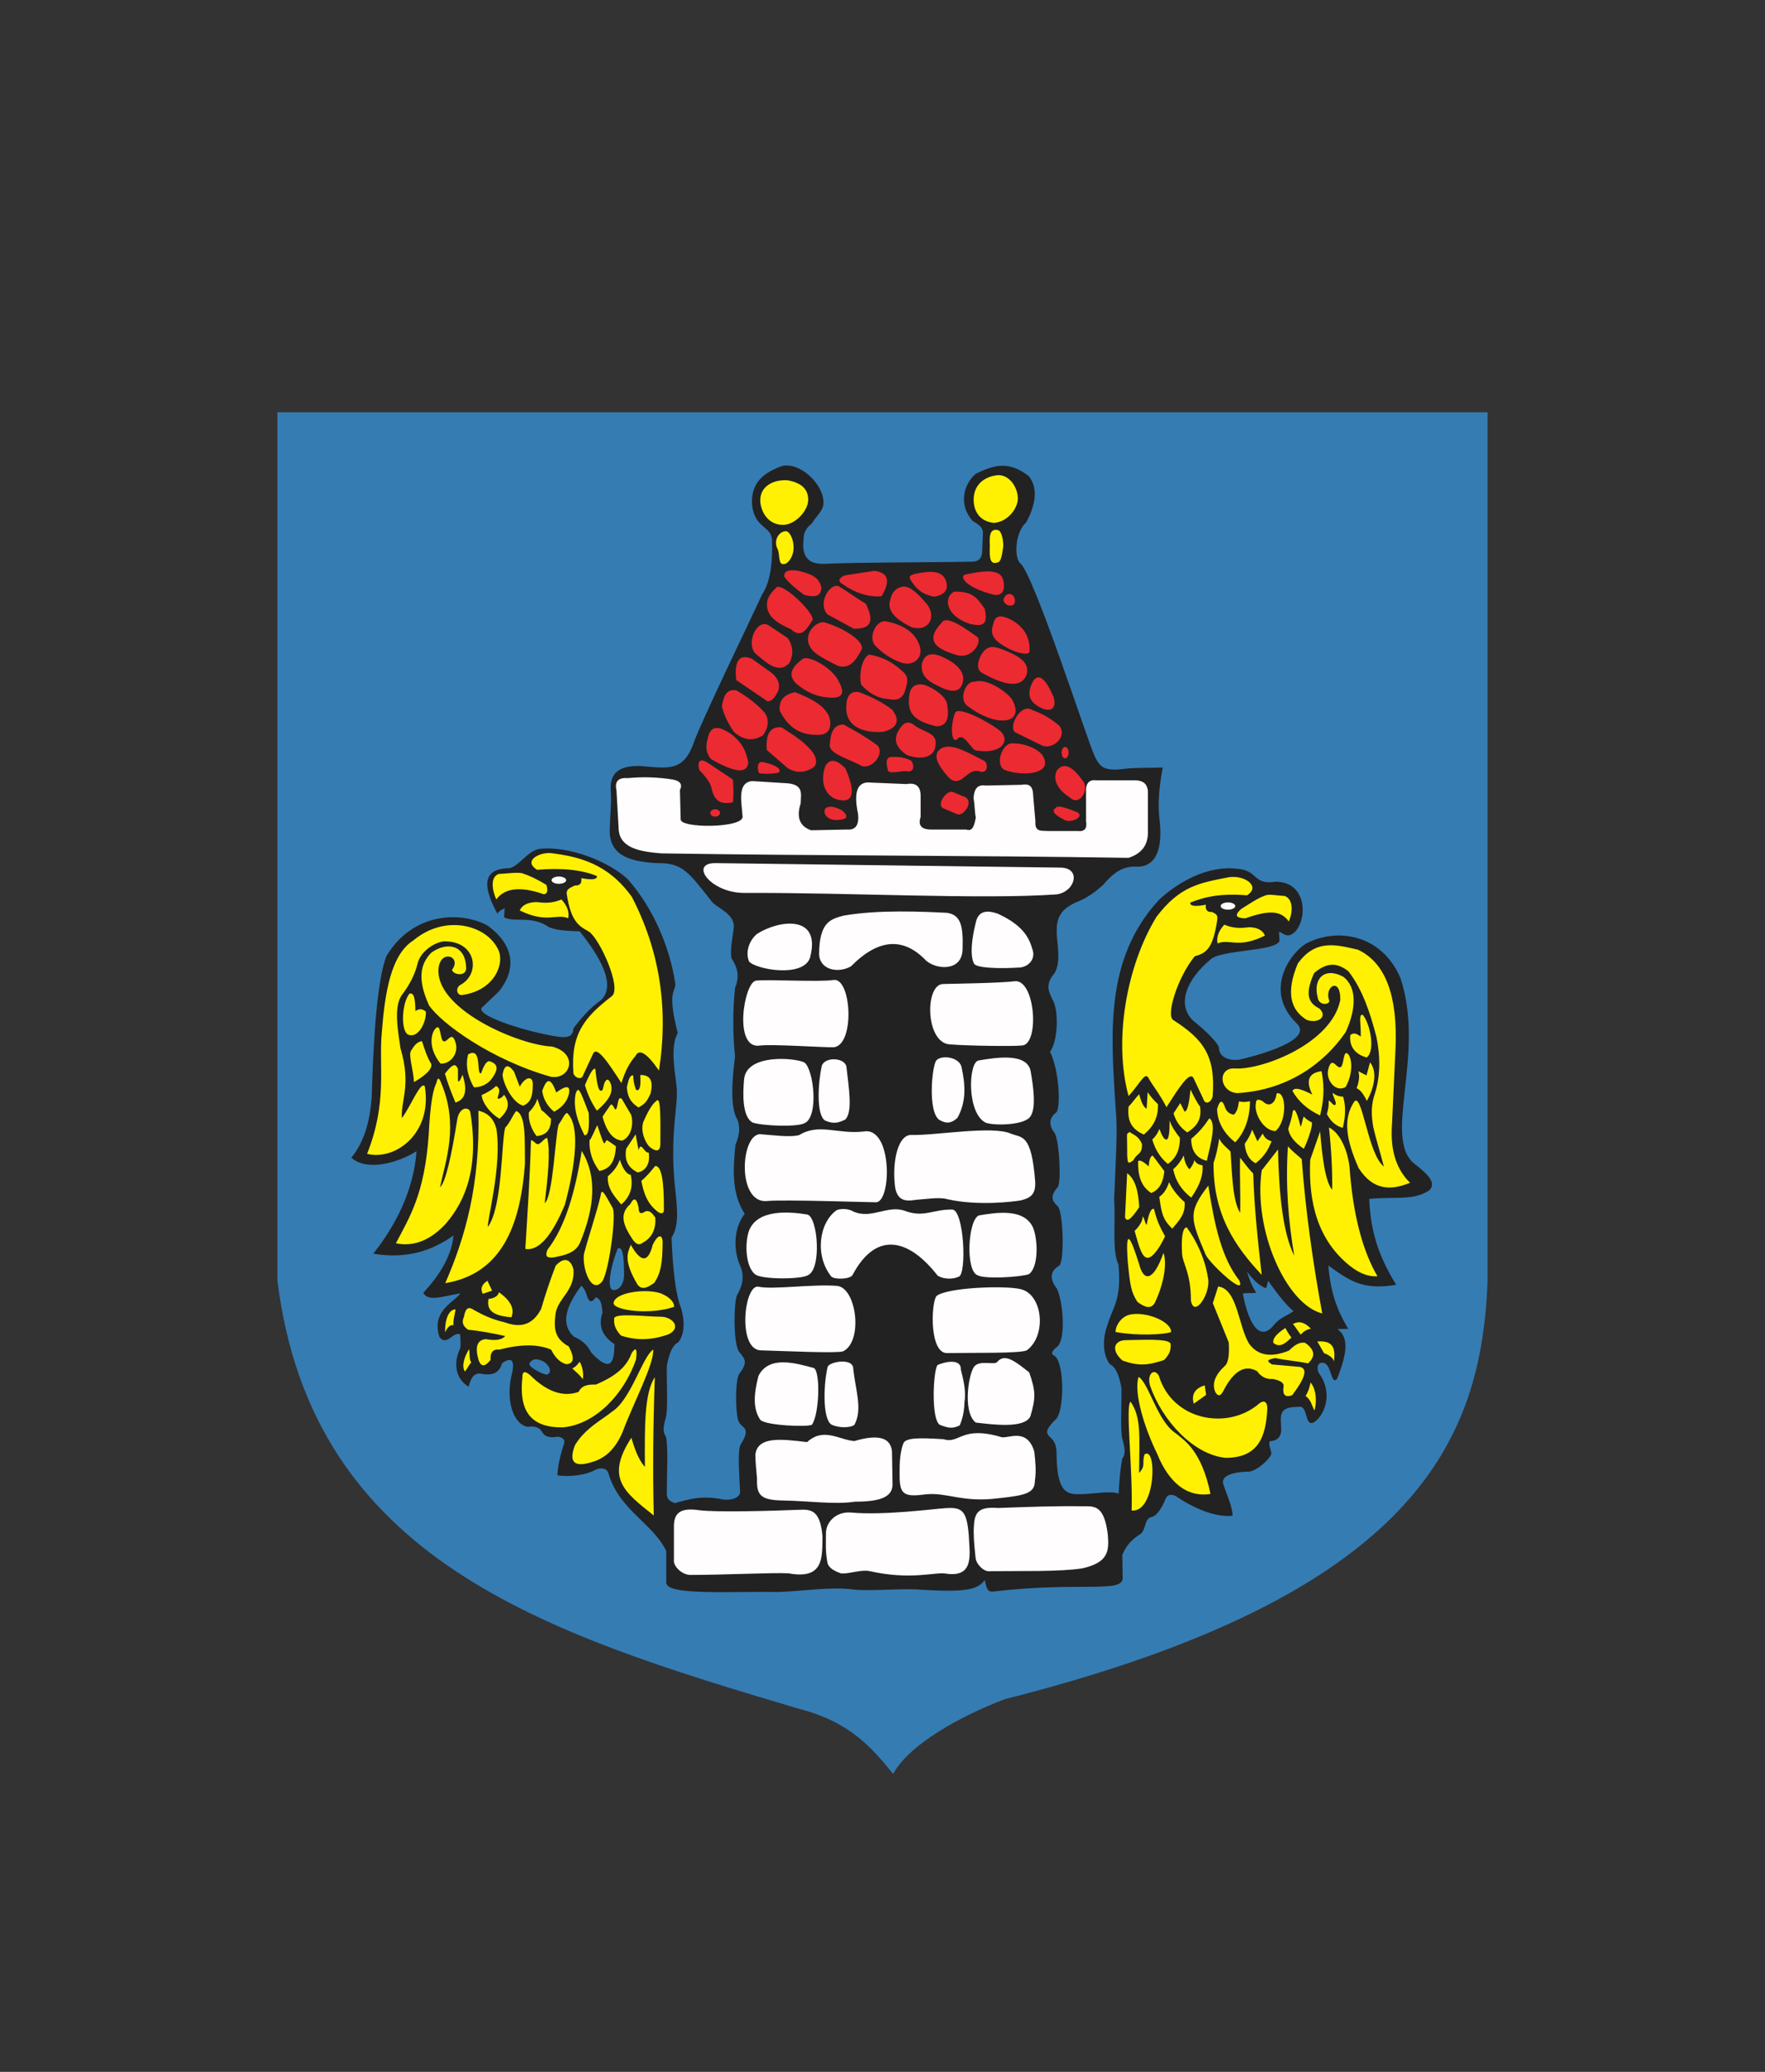
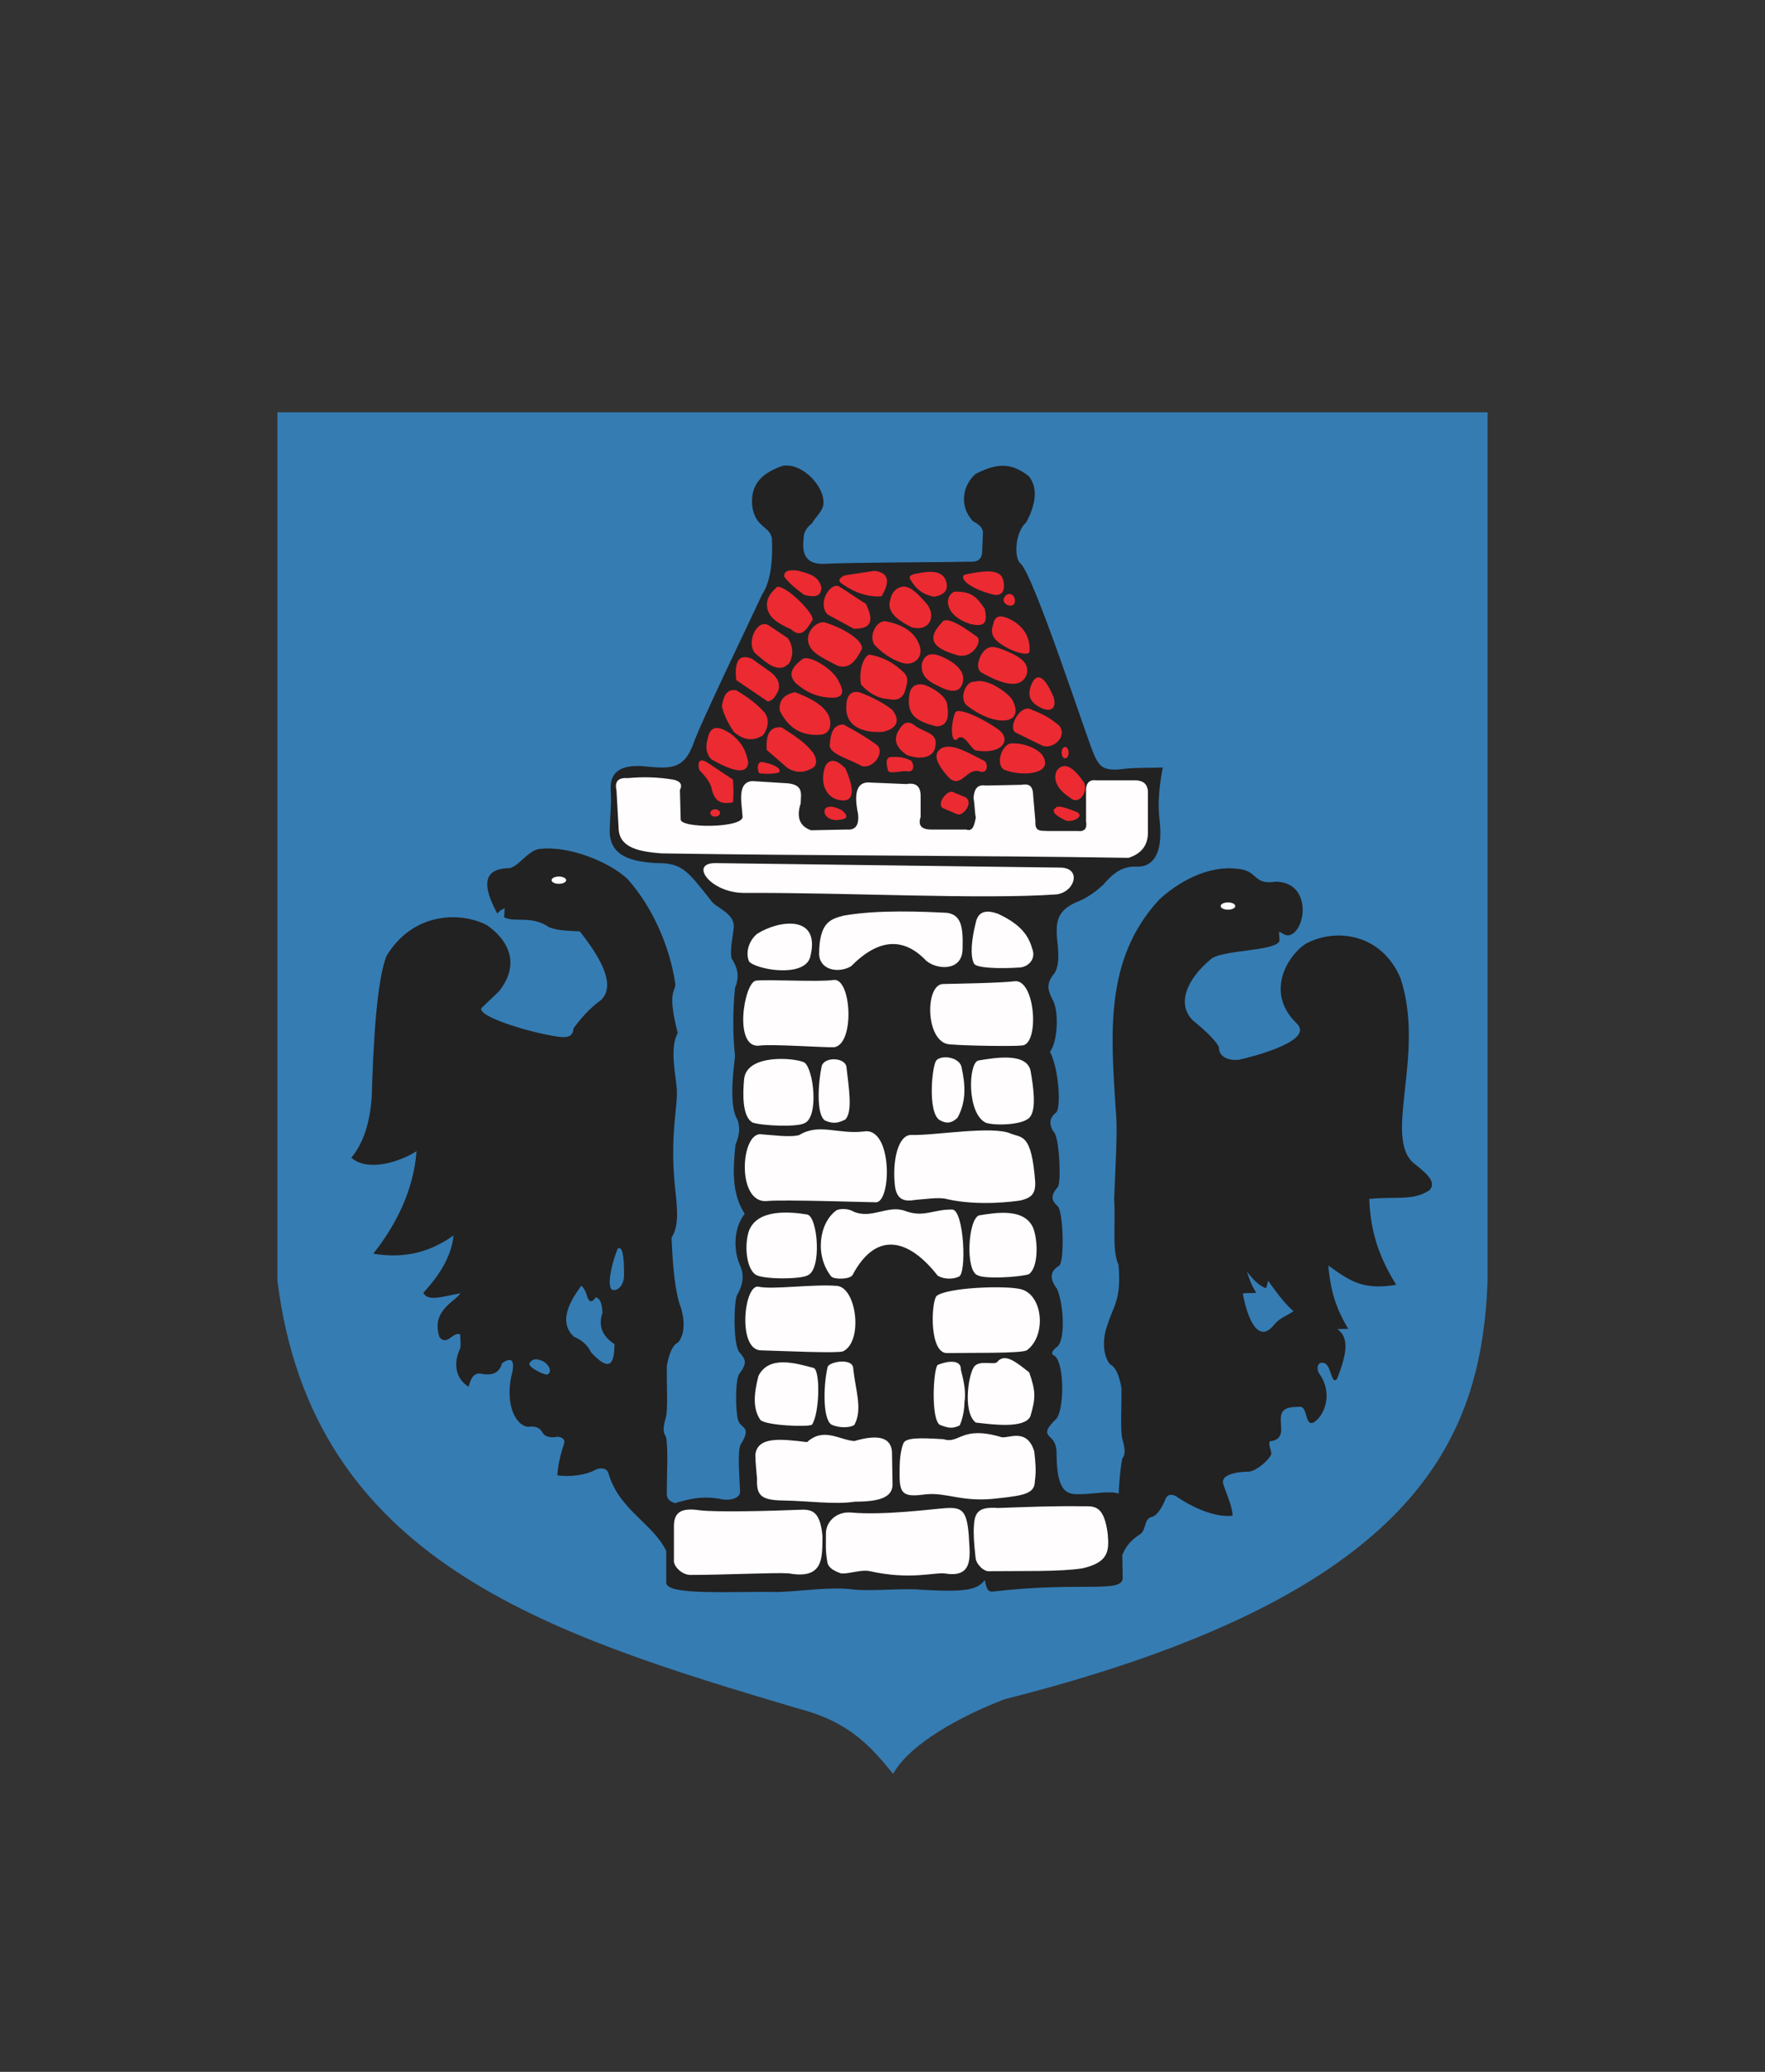
<svg xmlns="http://www.w3.org/2000/svg" version="1.1" id="svg2" x="0px" y="0px" width="390.281px" height="458px" viewBox="0 0 390.281 458" enable-background="new 0 0 390.281 458" xml:space="preserve">
  <rect x="0" y="0" width="390.281" height="458" fill="#333333" stroke="none" />
  <g>
    <path fill="#357CB3" d="M61.341,91.143h267.598v191.96c-1.324,35.189-15.584,69.504-106.74,92.508   c-9.451,3.592-20.994,9.791-24.709,16.514c-4.993-6.08-9.615-11.465-20.879-14.4c-56.222-16.664-107.577-32.885-115.268-94.619   V91.144" />
    <path fill="#222222" d="M147.319,349.957c0-2.527,0-4.84,0-7.115c-3.081-6.24-10.42-9.029-12.787-17.17   c-0.306-1.074-1.651-1.42-2.997-0.691c-1.958,1.076-5.535,1.576-8.301,1.154c0.152-2.229,0.653-4.459,1.499-7.033   c0.306-0.846-0.422-1.461-1.499-1.5c-1.112,0.23-2.689,0.23-3.343-1.037c-0.575-0.998-1.614-1.383-3.112-1.152   c-3.095-0.344-5.247-5.725-3.459-12.221c0.46-2.613-0.306-3.227-2.306-1.844c-0.498,1.844-1.767,2.92-4.727,2.305   c-1.653-0.195-2.229,1.227-2.651,2.883c-2.417-1.344-3.741-4.588-1.87-8.49c0.217-0.914-0.046-2.154,0.024-3.037   c-1.536-0.846-2.959,2.689-4.611,0.574c-1.92-5.918,3.419-7.762,4.611-9.684c-4.146,0.74-7.165,1.879-8.186-0.115   c4.073-4.379,6.302-8.607,6.687-12.682c-4.706,3.361-10.279,5.283-17.755,4.035c4.94-6.188,8.938-14.002,9.568-22.65   c-3.99,2.518-10.902,4.553-14.412,1.434c2.881-3.516,4.074-8.09,4.496-13.145c0.364-12.989,1.172-25.911,3.228-31.362   c5.715-9.636,16.173-10.024,22.191-6.934c4.084,2.763,7.891,8.034,2.826,14.545c-1.114,1.151-2.459,2.306-3.572,3.458   c-2.98,1.634,9.24,5.594,16.486,6.688c2.306,0.305,3.343-0.076,3.459-1.844c1.498-1.999,3.458-4.382,6.11-6.267   c3.478-3.358-0.444-9.816-4.727-15.181c-2.572-0.106-4.841-0.136-6.801-0.92c-3.819-2.674-7.682-0.95-9.914-2.191   c0.037-0.652,0.074-1.304,0.114-1.958c-0.691,0.23-1.229,0.614-1.613,1.151c-3.132-5.764-3.478-9.8,2.306-10.031   c2.112,0.131,4.342-3.95,7.033-4.266c6.495-0.768,15.411,2.844,19.486,6.688c5.572,6.264,9.301,14.95,10.491,22.945   c0.307,2.017-1.96,1.248,0.576,11.067c-1.848,3.262-0.438,9.438-0.23,12.105c0.346,3.572-1.345,9.453-0.575,19.715   c0.271,4.461,1.618,10.229-0.574,13.373c0.19,4.15,0.498,10.377,1.729,14.529c1.04,2.654,1.541,6.42-0.23,8.646   c-1.151,0.496-1.999,2.229-2.537,5.188c-0.074,3.803,0.307,9.684-0.229,11.412c-0.424,1.537-0.81,3.23,0,4.15   c0.612,2.344,0.192,8.607,0.229,13.027c0.158,1.168,0.981,1.457,1.777,1.775c2.828-0.799,6.054-1.805,10.559-0.818   c2.258,0.283,4.028-0.488,3.851-1.926c-0.181-3.652-0.56-8.959,0.132-10.197c2.454-3.896,0.293-3.535-0.389-5.018   c-0.773-1.227-0.865-8.887,0.015-10.504c1.94-2.58,1.521-3.246,0-5.033c-1.364-2.094-1.071-11.59-0.39-12.516   c1.151-2.016,1.72-4.133,0.631-6.541c-1.473-3.35-1.483-8.158,1.037-11.41c-2.986-4.574-2.562-10.123-2.039-15.283   c0.831-2.018,1.111-3.645,0.451-5.469c-1.65-2.701-1.246-8.498-0.549-14.068c-0.52-4.916-0.52-9.96,0-15.137   c1.191-2.853,0.329-4.794-0.824-6.604c-0.27-2.407,0.365-4.731,0.548-6.879c0.1-3.168-4.134-4.224-5.108-5.899   c-5.103-6.443-6.312-8.254-11.983-8.183c-6.402-0.362-10.714-1.937-10.327-7.892c0.065-2.76,0.422-5.52,0.193-8.281   c-0.227-4.644,3.117-5.715,8.087-5.163c5.594,0.568,8.143,0.276,10.13-4.869c1.363-4.221,13.184-28.61,15.296-33.223   c1.567-2.385,2.396-6.25,2.143-12.275c-0.389-2.857-3.766-2.371-4.383-7.404c-0.39-5.162,2.824-7.307,6.625-8.67   c3.994-0.94,9.06,3.961,9.157,7.89c0.129,1.981-1.689,3.182-2.533,4.773c-1.264,0.975-1.882,2.078-1.849,3.313   c-0.552,4.287,1.2,5.715,4.48,5.65c6.754-0.355,25.589-0.325,32.248-0.486c1.688,0.129,2.596-0.519,2.727-1.947   c0.064-1.526,0.129-3.053,0.195-4.58c-0.096-1.137-1.104-1.817-2.24-2.435c-3.203-3.481-2.129-8.046,0.584-10.423   c5.271-2.743,8.234-2.224,11.787,0.485c2.434,3.021,1.07,7.208-0.582,10.23c-2.502,2.208-2.664,7.73-1.365,8.964   c2.953,2.078,15.359,40.596,16.465,42.576c1.137,2.467,2.045,3.539,6.627,2.921c2.531-0.291,5.648-0.193,8.475-0.291   c-0.836,4.417-1.145,8.218-0.682,11.789c0.83,7.734-1.768,10.137-4.871,10.132c-3.379-0.234-5.457,1.489-7.6,3.994   c-1.785,1.639-3.734,3.035-6.039,3.896c-3.703,1.704-4.547,3.717-4.188,7.891c0.289,2.598,0.678,5.878-0.584,7.792   c-2.014,2.371-1.301,3.963-0.486,5.651c1.59,2.532,1.232,9.548-0.486,11.691c2.051,3.991,2.438,12.565,1.363,13.442   c-1.525,1.137-1.754,2.762-0.289,4.58c1.102,2.24,1.428,11.398,0.582,11.982c-1.947,2.176-0.875,3.279,0.096,4.189   c1.234,1.459,1.494,12.664,0.195,13.15c-2.062,1.275-1.965,3.014-0.389,5.066c1.428,3.246,1.881,10.781,0.191,12.664   c-1.824,1.398-1.367,1.885-0.582,2.24c2.195,2.283,1.938,12.947-0.098,14.129c-2.014,2.109-2.174,2.855-0.779,3.992   c1.17,1.201,1.17,2.598,1.17,3.896c0.119,8.814,2.855,8.479,5.357,8.475c2.709-0.055,6.756-0.814,8.363-0.119   c0.166-3.213,0.457-6.34,0.852-7.846c0.809-0.92,0.424-2.611,0-4.15c-0.537-1.729-0.152-7.609-0.23-11.414   c-0.537-2.959-1.383-4.688-2.535-5.188c-1.773-2.225-1.584-6.07-0.543-8.725c1.229-4.15,3.102-5.365,2.432-13.275   c-1.475-3.145-0.623-8.834-0.967-14.549c0.354-8.67,0.809-15.602,0.344-19.717c-1.025-16.617-2.58-33.153,9.523-46.356   c4.074-3.842,10.721-7.69,17.215-6.921c4.959,0.313,3.43,3.692,8.676,2.856c7.973,0.122,6.758,10.785,3.012,11.832   c-0.854,0.243-1.627-0.53-2.318-0.761c0.039,0.653,0.076,1.306,0.115,1.959c-0.549,2.466-13.379,1.93-15.387,4.286   c-5.092,4.284-7.457,9.786-3.711,13.414c2.574,2.039,5.945,5.249,5.719,6.229c0.115,1.767,2.17,2.699,4.477,2.393   c3.748-0.85,16.695-4.283,12.678-8.033c-7.254-7.058-1.637-15.312,2.066-17.616c6.686-3.574,16.74-2.213,20.918,7.658   c5.643,17.144-4.273,35.747,3.328,41.196c3.416,2.66,4.385,4.223,3.062,5.658c-3.588,2.414-7.688,1.318-13.316,1.924   c0.318,7.787,2.438,13.258,5.969,18.977c-7.477,1.248-10.309-0.906-15.018-4.27c0.383,4.074,1.047,8.457,4.416,14.014l-2.391,0.035   c2.443,1.842,2.305,4.941-0.086,11.014c-1.338,1.488-1.195-2.906-2.811-3.471c-1.57-0.525-1.758,1.26-1.225,2.178   c3.357,4.529,1.172,9.65-1.244,10.994c-1.986,0.693-1.074-4.018-3.277-3.508c-4.607,0.01-3.889,1.928-3.785,5.166   c-0.088,1.918-1.41,2.352-2.566,2.439c-0.359,1.322,0.699,2.172,0.244,3.135c-0.715,1.256-3.006,3.285-4.756,3.578   c-2.537,0.002-6.531,0.576-5.703,2.85c0.844,2.574,1.891,4.648,2.045,6.877c-2.766,0.422-7.514-0.859-12.529-4.285   c-1.346-0.729-2.141-0.146-2.449,0.926c-0.783,1.775-1.852,3.531-3.057,3.684c-1.707,0.562-0.957,3.061-2.715,3.965   c-1.371,0.947-2.678,2.016-3.66,4.406c0.027,1.613,0.055,3.256,0.078,4.965c0.262,3.637-9.404,0.844-28.643,3.117   c-1.461,0.16-1.461-1.137-1.85-2.533c-1.641,2.176-4.172,2.695-14.029,2.143c-3.408-0.422-11.884,0.422-15.295-0.098   c-5.001-0.582-10.781,0.391-16.173,0.584c-10.99-0.148-24.66,0.797-24.934-1.982V349.957z M272.6,309.748   c0.613-2.945,2.344-4.67,4.623-3.705c0.953,1.088,0.734,2.078-0.658,2.971c-1.615,0.658-3.229,1.148-3.963,0.732L272.6,309.748z    M286.021,289.852c-2.068-1.711-4.445-5.084-5.604-6.734l-0.439,1.652c-1.621-0.453-3.408-2.502-4.248-3.697   c0.385,1.346,1.076,3.318,2.074,4.664c-0.922,0.23-2.078-0.008-3.002,0.221c1.434,7.381,3.977,10.531,6.854,6.982   c1.305-1.615,2.445-1.787,4.367-3.092L286.021,289.852z M266.867,289.061c2.74,4.887,4.17,9.098,1.715,11.617   c-1.66,0.682-3.064,1.473-3.896,3.195c-4.455,5.971-5.074,2.449-5.146-1.871c2.744-1.609,3.441-2.959,2.336-6.232   c0.633-1.293,0.729-3.199,1.951-3.588c1.225,2.965,1.717,0.504,2.105-1.404c0.363-0.988,0.572-1.352,0.934-1.713L266.867,289.061z    M136.587,276.014c-1.171,2.91-2.209,7.066-1.558,8.732c0.475,1.074,3.06,0.254,2.963-3.119c0-3.82-0.312-6.291-1.403-5.611   L136.587,276.014z M108.934,283.816c2.068-1.709,4.679-4.457,5.839-6.107l0.674,1.34c1.622-0.451,3.407-1.641,4.249-2.836   c-0.384,1.346-1.231,2.223-2.23,3.566c0.922,0.23,1.846,0.461,2.766,0.691c-1.498,6.859-3.496,9.975-6.226,7.609   c-1.305-1.615-3.149-2.959-5.072-4.266L108.934,283.816z M117.147,301.236c-0.733,0.85,2.896,2.615,3.759,2.629   c1.072-0.234,0.929-1.76-0.615-2.828c-1.712-0.904-2.557-0.58-3.142,0.195L117.147,301.236z M128.556,284.199   c-3.365,4.496-4.718,8.475-1.637,11.307c1.662,0.682,2.987,1.785,3.819,3.508c4.454,4.723,5.073,1.959,5.146-1.871   c-2.429-1.611-3.755-3.742-2.649-7.018c-0.161-1.447-0.259-2.963-1.481-3.352c-1.224,1.695-1.715,0.652-2.105-0.779   c-0.362-0.988-0.728-1.43-1.09-1.793L128.556,284.199z M260.402,278.68c1.25,2.988,2.053,11.062,1.4,12.727   c-0.475,1.072-2.668-0.525-3.352-3.744c-0.312-3.822,0.857-9.656,1.949-8.98" />
    <path fill="#EC2A32" d="M208.479,178.638c-1.49-0.876,1.037-4.279,2.334-3.5c0.877,0.356,1.75,0.713,2.625,1.07   c1.945,1.069-0.387,4.279-1.748,3.792C210.619,179.546,209.549,179.092,208.479,178.638z M209.938,172.024   c-2.789-3.029-3.957-5.495-1.557-6.71c2.273-0.994,5.793,1.123,9.145,2.82c1.004,0.42,1.037,2.982-0.775,2.431   c-2.951-1.068-4.053,3.793-6.809,1.459H209.938z M211.592,163.463c1.49-1.879,3.08,2.171,4.184,2.431   c5.381,0.907,7.715-1.847,5.543-4.182c-2.447-2.026-9.303-5.66-10.115-4.182c-1.104,2.856-0.881,6.783,0.387,5.932L211.592,163.463   z M162.078,177.356c0.153-1.516,0.119-3.223,0-5.015c-1.941-1.295-3.887-2.591-5.832-3.888c-1.432-0.816-2.113-0.169-1.636,1.737   c1.228,1.296,2.251,2.491,2.659,3.786c0.474,2.254,1.323,4.135,4.809,3.374V177.356z M157.269,167.839   c-1.192-1.312-1.261-2.812-0.818-4.399c0.645-3.525,2.727-2.734,5.016-1.329c2.869,2.148,3.583,4.296,3.989,6.446   c-0.271,2.831-3.546,1.909-8.187-0.716V167.839z M159.624,156.174c0.335-2.118,0.915-3.928,3.172-3.581   c2.659,1.535,4.772,3.207,6.343,5.013c0.955,1.5,0.817,3.138-0.408,4.912c-2.147,1.398-4.298,1.159-6.446-0.716   C160.988,159.926,160.101,158.05,159.624,156.174L159.624,156.174z M162.795,150.341c2.319,1.568,4.638,3.138,6.957,4.707   c1.126-0.099,1.773-1.157,2.354-2.354c0.442-1.465-0.066-2.795-1.533-3.991c-1.432-1.021-2.864-2.045-4.296-3.068   c-2.798-1.158-3.957,0.408-3.479,4.707H162.795z M166.993,144.406c-1.995-2.149,0.221-7.54,2.864-6.242   c1.432,0.956,2.864,1.909,4.296,2.864c1.056,1.432,1.5,3.375,0.408,5.526c-2.421,2.658-5.251-0.204-7.57-2.148H166.993z    M170.265,135.911c-0.954-1.533-1.19-3.681,1.228-5.831c0.887-2.019,8.613,5.314,8.186,6.958c-1.253,1.987-2.439,4.233-4.81,2.045   C172.739,138.145,171.033,137.124,170.265,135.911z M173.439,127.52c1.122,1.5,2.728,2.761,4.399,3.988   c1.981,0.48,3.721,0.619,3.786-1.636c-0.523-2.566-2.822-3.063-5.014-3.683C174.327,125.816,173.268,126.258,173.439,127.52z    M158.14,178.891c0.591,0,1.072,0.366,1.072,0.819c0,0.449-0.481,0.816-1.072,0.816s-1.073-0.367-1.073-0.816   C157.067,179.259,157.549,178.891,158.14,178.891z M167.809,170.91c-0.512-1.505-0.241-2.87,1.228-2.354   c2.25,0.478,3.717,1.295,3.272,2.148c-0.546,0.375-3.444,0.443-4.502,0.204L167.809,170.91z M169.549,165.792   c-0.272-3.58,0.816-5.251,3.274-5.012c2.327,1.56,4.802,2.974,6.549,5.114c0.886,0.954,1.577,2.571,0.613,3.684   c-1.506,0.966-3.451,1.664-5.831,0.203c-1.534-1.329-3.068-2.66-4.604-3.99L169.549,165.792z M172.416,157.095   c-0.237-2.182,0.885-3.546,3.375-4.094c3.174,1.26,6.109,2.658,7.367,5.014c0.773,1.677,0.716,4.127-1.635,4.399   c-4.725,0.374-7.385-1.875-9.107-5.321V157.095z M175.997,151.057c-1.807-1.875-1.002-3.555,1.555-5.433   c1.604-0.809,6.832,2.346,7.963,5.127c0.981,1.773,1.2,3.248-1.022,3.477c-3.804,0.078-6.327-1.337-8.492-3.172H175.997z    M178.964,142.665c-1.148-2.4,1.106-5.211,3.275-5.121c4.945,1.501,8.973,4.422,8.289,6.042c-1.26,2.425-2.692,4.44-5.321,3.58   c-2.517-1.354-5.47-2.564-6.241-4.502H178.964z M182.956,135.809c-2.251-2.523,0.578-6.924,2.455-6.242   c2.148,1.261,3.888,2.625,6.036,3.888c1.554,3.174,1.796,5.63-2.659,5.526C186.845,137.925,184.9,136.866,182.956,135.809   L182.956,135.809z M186.743,127.212c-1.364,0.647-1.501,1.294-0.408,1.942c2.863,1.978,5.729,2.865,8.594,2.659   c1.757-2.949,1.892-5.134-1.535-5.627c-2.216,0.34-4.433,0.682-6.65,1.021V127.212z M186.743,176.947   c-3.752,0.102-5.67-3.359-4.296-7.468c1.11-2.261,3-1.165,4.5,0.407c1.604,3.667,2.208,6.786-0.202,7.061H186.743z    M183.468,164.872c0.166-2.766,0.71-4.681,3.069-4.707c2.871,1.535,5.415,3.069,7.47,4.604c1.635,1.704-0.922,5.183-3.375,4.604   c-2.625-1.5-7.025-2.625-7.162-4.5H183.468z M187.151,156.992c-0.169-2.966,0.751-4.296,2.761-3.991   c2.689,0.906,5.731,2.591,7.368,3.889c2.012,2.575,0.842,4.226-2.056,4.891C190.509,162.104,187.33,160.353,187.151,156.992z    M192.267,144.711c-1.518,0.409-2.438,4.16-1.84,6.652c1.652,1.771,3.563,3.034,6.036,3.172c2.08,0.477,3.342-0.272,3.785-2.251   c0.75-2.388,0.307-3.07-1.021-4.197c-2.25-2.01-4.536-2.932-6.958-3.374L192.267,144.711z M195.85,137.344   c-2.067-0.266-3.857,3.32-2.457,5.217c1.535,1.652,3.478,3.052,5.832,3.888c2.879,1.003,4.863-1.128,4.197-3.478   C202.533,140.004,200.01,138.127,195.85,137.344z M199.635,129.668c-2.186,0.438-2.697,2.078-2.967,3.888   c-0.02,2.102,2.047,3.683,4.912,5.115c3.889,1.056,5.457-2.319,3.479-5.014c-2.342-2.768-3.893-4.084-5.424-3.991V129.668z    M201.375,128.236c-0.76-1.085,0.549-1.284,1.738-1.535c3.82-0.716,5.574-0.067,6.139,1.943c0.477,1.772-0.41,2.864-2.658,3.272   c-2.939-0.542-4.199-2.044-5.219-3.683V128.236z M213.432,127.003c4.568-0.972,7.557-1.103,8.307,0.924   c0.691,2.309,0.039,4.052-2.25,3.479c-5.717-1.5-7.52-3.877-6.057-4.405V127.003z M210.996,130.794   c4.299-0.132,5.234,1.691,6.752,3.785c0.715,3.309-0.135,4.025-3.172,3.375c-5.697-1.84-5.9-6.002-3.58-7.162V130.794z    M208.232,137.652c1.09-2.046,6.59,2.291,7.893,3.171c1.057,0.989-1.055,4.843-4.357,4.032   C206.209,143.32,204.822,141.233,208.232,137.652L208.232,137.652z M203.832,146.764c0.746-2.625,2.625-2.527,5.01-1.333   c2.496,1.172,4.541,3.008,4.094,5.218c-0.561,2.728-2.812,2.456-5.83,0.819c-1.914-0.917-3.551-2.139-3.273-4.701V146.764z    M201.07,153.615c0.271-1.84,1.363-2.591,3.273-2.251c2.439,0.868,4.521,2.496,5.016,3.989c0.783,3.889-0.307,5.152-2.252,5.218   c-5.682-1.314-6.479-3.433-6.037-6.958V153.615z M201.988,160.165c-1.021-0.682-1.908-0.546-2.658,0.409   c-2.201,2.728-1.211,4.707,1.227,6.343c3.352,1.206,5.594,0.312,6.139-1.324C207.791,161.738,204.482,162.21,201.988,160.165z    M196.361,170.398c-0.447-1.742-0.619-3.244,1.123-3.068c1.844-0.07,2.967,0.339,3.99,0.817c0.75,1.023,0.717,2.591-0.92,2.354   c-1.363-0.193-3.512,0.673-4.197-0.101L196.361,170.398z M182.444,178.788c-0.607,1.522,1.159,2.728,2.967,2.456   c1.573-0.099,2.606-0.599,0.716-2.148c-1.771-0.922-3.001-1.021-3.683-0.306V178.788z M222.486,131.558   c-0.906,0.841-0.711,1.781,0.389,2.235C225.439,134.566,224.527,130.24,222.486,131.558z M219.664,137.881   c0.355-2.027,1.877-1.995,4.279-0.68c2.658,1.62,3.891,3.89,3.697,6.81c-0.096,1.291-4.725-0.1-7.285-2.402   c-1.135-1.068-1.242-2.298-0.689-3.725L219.664,137.881z M217.039,148.678c-1.006-0.711-1.006-1.944-0.193-3.693   c1.229-2.278,2.59-2.21,4.473-1.556c4.928,1.848,6.191,3.339,5.738,5.544c-0.973,3.014-4.377,2.917-10.02-0.291L217.039,148.678z    M213.828,155.974c-1.977-1.651-0.064-5.641,1.654-5.251c2.797-0.981,7.477,2.5,8.363,3.987   C226.83,160.217,220.131,160.881,213.828,155.974L213.828,155.974z M222.098,170.175c-2.203-1.166-0.42-6.126,1.848-5.834   c2.756-0.03,5.316,1.102,6.516,2.527C233.312,171.245,225.895,171.729,222.098,170.175z M224.529,161.908   c-1.75-1.166,1.229-6.613,3.695-4.959c2.01,0.712,4.02,1.752,6.031,3.5c1.926,2.564-1.775,5.482-3.988,4.279   C228.355,163.789,226.443,162.849,224.529,161.908L224.529,161.908z M230.17,156.46c2.107,1.037,3.531,0.258,2.82-2.334   c-1.748-4.084-3.242-5.316-4.473-3.694C227.141,152.895,227.141,155.036,230.17,156.46z M235.521,167.646   c0.426,0,0.775-0.568,0.775-1.263s-0.35-1.263-0.775-1.263c-0.428,0-0.777,0.568-0.777,1.263S235.094,167.646,235.521,167.646z    M236.59,176.304c1.945,1.912,4.117-1.298,3.111-3.307c-2.527-3.729-4.541-4.605-6.031-2.626c-0.75,1.556-0.363,3.826,2.918,5.934   L236.59,176.304z M233.379,178.638c0.496-0.8,2.682,0.085,4.768,0.874c1.758,0.975-1.002,2.398-2.529,1.848   c-2.432-1.167-3.176-2.074-2.234-2.722" />
    <path fill="#FFFDFD" d="M220.676,333.354c6.783-0.24,12.256-0.471,18.971-0.375c2.496-0.051,4.518-0.057,5.305,6.166   c0.35,3.895,0.045,6.244-5.605,7.553c-5.055,0.781-13.66,0.545-20.553,0.629c-1.287,0.162-3.002-1.637-3.076-3.02   c-0.371-3.344-0.496-5.371-0.348-7.176c0.162-3.062,1.344-4.068,5.309-3.777H220.676z M154.68,333.857   c3.647,0.453,14.834,0.188,22.662-0.127c2.336-0.049,4.073,0.574,4.532,5.918c-0.106,4.396,0.483,9.623-7.491,8.154   c-3.239-0.207-14.274,0.361-21.802,0.348c-1.806-0.031-3.774-1.957-3.564-3.342c0-2.391,0-4.781,0-7.176   C148.961,334.387,150.458,333.227,154.68,333.857z M188.171,334.359c7.152,0.672,18.243-0.797,20.627-0.947   c3.797-0.297,4.973,0.27,5.42,5.984c0.184,4.201,1.338,9.516-5.275,8.436c-2.244-0.314-7.711,1.5-16.655-0.523   c-1.776-0.4-4.468,0.625-6.257,0.523c-2.097-0.713-3.062-1.512-3.146-2.896c-0.376-2.264-0.251-3.648-0.251-6.041   c0.041-2.559,2.388-4.811,5.538-4.533L188.171,334.359z M178.464,318.791c3.647-3.334,7.042-0.51,10.438-0.23   c5.296-1.572,8.073-0.795,8.333,2.33c0.043,2.434,0.084,4.867,0.125,7.301c-0.033,2.646-2.512,3.775-8.311,3.768   c-4.321,0.695-11.107-0.213-15.354-0.242c-4.996-0.068-6.485-0.754-6.295-4.783c-0.125-1.762-0.376-3.65-0.376-5.412   c0.528-3.982,5.523-3.463,11.445-2.729L178.464,318.791z M208.65,318.15c3.547,1.143,3.883-3.09,12.732-0.473   c1.398,0.473,5.703-2.254,7.324,3.211c0.236,2.236,0.473,4.111,0.125,6.547c-0.031,2.646-2.133,3.143-8.061,3.768   c-7.934,1.02-11.264-1.33-15.986-0.873c-4.676,0.629-5.854,0.166-5.857-3.959c0.008-1.824-0.111-4.775,0.789-7.189   c0.42-1.441,3.668-1.354,8.928-1.031H208.65z M168.123,313.869c1.141,1.279,10.736,1.639,11.429,1.062   c1.698-2.537,1.88-12.191,0.308-12.549c-3.88-1.027-9.814-2.832-12.143,1.762c-1.08,4.195-1.24,7.289,0.404,9.723L168.123,313.869z    M167.071,281.777c1.732,1.092,9.991,1.031,11.497,0.158c3.212-1.23,2.277-13.002-0.08-13.459   c-3.963-0.648-10.989-1.223-12.864,3.574C164.576,275.072,164.947,280.268,167.071,281.777L167.071,281.777z M166.44,248.162   c2.121,0.701,9.602,1.033,11.398,0.158c3.311-1.328,2.082-12.027,0.016-13.459c-2.225-1.071-12.767-1.904-13.312,3.682   c-0.293,3.023-0.48,8.359,1.896,9.615L166.44,248.162z M227.521,281.668c-2.049,0.686-9.85,1.105-11.303,0.252   c-2.811-0.82-2.197-12.41,0.275-13.248c3.828-0.631,10.238-1.697,12.051,2.988c1.012,2.951,1.031,8.531-1.023,10.004V281.668z    M227.646,247.045c-1.545,1.691-7.684,1.818-9.625,1.162c-4.277-1.99-3.932-13.334-1.652-13.78   c3.826-0.634,10.855-1.825,11.547,2.483c0.506,2.953,1.396,8.365-0.268,10.131L227.646,247.045z M227.846,313.084   c-1.262,2.721-8.109,1.863-12.086,1.385c-3.086-2.412-1.477-11.633-0.127-12.59c1.299-1.188,4.303-0.088,4.859-0.795   c1.752-2.176,4.465,0.256,7.1,2.305c1.416,4.195,1.48,5.496,0.252,9.693L227.846,313.084z M183.822,314.904   c1.733,0.852,4.33,0.725,5.103,0.066c1.863-3.355,0.251-7.719-0.25-12.338c0.083-2.516-5.03-1.691-5.636-0.547   C182.159,305.441,181.764,313.492,183.822,314.904z M182.504,247.74c1.834,0.756,2.853,0.504,4.407-0.25   c1.703-1.74,0.754-7.092,0.25-11.707c-0.402-2.031-4.782-2.225-5.452-0.158c-0.755,3.355-1.343,10.902,0.795,12.119V247.74z    M207.811,314.971c1.93,0.756,2.852,0.883,4.406,0.127c0.742-1.719,1.02-3.502,1.055-5.201c0.422-2.65-0.391-5.354-0.803-7.137   c0.084-2.516-3.48-1.762-5.16-1.006C206.344,302.969,205.84,313.756,207.811,314.971z M207.781,247.613   c1.734,0.951,2.768,0.545,3.93-0.5c2.014-3.609,1.764-7.344,0.883-11.33c-0.6-2.129-4.348-2.627-5.539-1.386   c-0.965,1.091-2,11.499,0.725,13.218L207.781,247.613z M167.775,284.447c3.146,0.67,11.961-0.615,17.248-0.195   c4.381,0.293,5.914,12.316,1.385,14.479c-1.51,0.459-12.378-0.057-18.17-0.223c-5.266-0.125-3.705-14.857-0.461-14.061H167.775z    M201.504,250.889c5.068,0.18,17.945-2.111,22.002-0.293c2.441,0.992,4.578-0.148,5.398,10.619c0.146,2.98-1.158,3.607-3.199,4.15   c-1.439,0.234-9.355,1.289-16.248-0.275c-1.656-0.521-4.975,0.012-6.973,0.148c-2.613,0.465-4.424,0.023-4.66-3.781   c-0.441-4.809,0.721-10.598,3.68-10.57V250.889z M168.52,250.764c1.724,0.086,6.122,0.738,8.206,0.152   c4.347-2.68,8.465-0.145,14.197-0.781c6.522-1.264,6.27,15.984,2.646,15.639c-2.392-0.027-20.198-0.615-23.943-0.279   c-6.935,0.674-5.858-15.738-1.105-14.729V250.764z M167.14,216.781c2.7-0.312,13.883,0.328,17.057-0.136   c4.037-0.863,4.943,14.128,0.259,14.855c-2.175,0.082-13.546-0.713-16.382-0.377c-5.965,1.007-3.607-13.878-0.935-14.34   L167.14,216.781z M208.465,217.524c2.549-0.062,12.732-0.202,16.076-0.629c4.463-0.086,5.324,14.165,1.385,14.226   c-1.916,0.209-12.109,0.07-15.873-0.25C204.643,230.619,204.434,217.748,208.465,217.524L208.465,217.524z M207.057,286.52   c2.145-1.902,15.33-2.434,18.758-1.512c4.812,1.299,5.633,10.238,1.258,13.471c-1.121,0.75-12.447,0.533-17.5,0.629   C205.5,299.441,205.838,288.24,207.057,286.52z M185.023,267.508c0.968-0.393,2.665-0.33,3.714,0.332   c4.024,1.74,7.582-1.58,11.429-0.145c4.121,1.539,6.279-0.416,10.414-0.312c2.617,0.154,3.236,14.488,1.385,14.855   c-1.148,0.541-3.201,0.65-4.641-0.258c-6.027-7.744-13.372-10.371-18.818-0.107c-0.577,0.93-3.91,1.039-4.683,0.324   c-3.715-4.615-2.723-11.963,1.201-14.689H185.023z M165.646,212.557c1.537,1.761,11.939,3.642,13.459-0.823   c2.615-9.687-6.88-8.382-11.707-5.288c-1.987,1.679-2.548,4.335-1.75,6.111H165.646z M215.363,212.992   c-0.914-1.827-0.482-5.518,0.377-8.939c0.543-2.748,2.475-2.957,5.035-2.014c3.984,1.901,6.461,4.03,7.426,7.555   c1.027,2.462-0.875,4.114-2.641,4.279c-4.506,0.292-9.678,0.164-10.199-0.88L215.363,212.992z M181.121,210.851   c0.085,3.566,4.189,4.39,7.051,2.77c6.041-6.125,11.581-6.546,16.618-1.257c2.387,2.05,7.953,2.396,8.057-2.517   c0.131-4.664-0.16-7.565-3.398-8.057c-5.33-0.258-15.191-0.744-22.912,0.617c-2.759,0.753-5.36,1.306-5.414,8.447L181.121,210.851z    M158.097,190.798c25.381,0.328,50.76,0.659,76.141,0.988c5.074-0.111,3.529,5.438-0.658,5.932   c-16.566,1.168-46.192-0.44-69.053-0.329c-7.416-0.002-12.169-6.549-6.428-6.591H158.097z M136.343,174.811   c-0.495-2.033,0.327-2.965,2.47-2.801c3.351-0.329,6.701-0.218,10.052,0.328c1.592,0.329,2.087,1.099,1.482,2.307   c0.054,2.14,0.109,4.283,0.165,6.426c-0.312,2.12,14.239,2.03,13.677-0.659c-0.108-2.581-1.371-7.469,2.143-7.745   c2.636,0.163,5.272,0.329,7.908,0.494c3.471,0.379,2.86,2.304,2.803,4.448c-0.987,3.075-0.219,5.053,2.306,5.932   c2.636-0.056,5.273-0.109,7.911-0.164c1.922,0.164,2.744-0.988,2.472-3.461c-1.044-4.944-0.108-7.25,2.801-6.921   c2.636,0.109,5.273,0.218,7.912,0.329c2.141-0.384,3.186,0.548,3.129,2.801c0,1.483,0,2.965,0,4.448   c-0.604,1.812,0.107,2.745,2.143,2.802c2.637,0,5.273,0,7.91,0c1.262,0.438,1.756-0.439,2.139-2.636   c-0.271-1.429-0.217-2.857-0.492-4.286c0.107-1.896,0.768-3.103,2.635-2.802c2.637-0.052,5.273-0.108,7.91-0.163   c1.373-0.222,2.584-0.117,2.637,2.306c0.162,1.922,0.328,3.845,0.494,5.767c-0.176,2.471,1.404,2.013,2.635,2.143   c2.252,0,4.504,0,6.758,0c1.48,0.162,2.086-0.549,1.812-2.143c0-2.141,0-4.284,0-6.426c-0.111-1.977,0.656-2.856,2.305-2.636   c2.965,0,5.932,0,8.898,0c1.926,0.216,2.311,1.206,2.471,2.306c0,3.185,0,6.37,0,9.558c-0.111,2.636-1.535,4.393-4.285,5.272   c-34.939-0.549-68.395-0.438-103.333-0.988c-4.698-0.384-8.983-1.153-9.394-5.107c-0.163-2.91-0.328-5.825-0.493-8.733   L136.343,174.811z M271.533,199.485c-0.887,0-1.613,0.361-1.613,0.805c0,0.443,0.725,0.806,1.613,0.806s1.611-0.361,1.611-0.806   C273.145,199.847,272.422,199.485,271.533,199.485z M123.579,193.765c0.886,0,1.612,0.36,1.612,0.805   c0,0.443-0.724,0.805-1.612,0.805c-0.89,0-1.613-0.36-1.613-0.805C121.965,194.127,122.689,193.765,123.579,193.765" />
-     <path fill="#FFF101" d="M109.742,198.837c-0.966-2.151-1.354-5.035,0.575-5.649c1.69-0.038,4.649-0.537,5.534,0   c1.191,0.346,3.305,1.383,4.957,2.42c0.422,1.307,0.23,1.999-0.574,2.074c-5.42-1.919-8.763-1.228-10.492,1.151V198.837z    M118.736,192.266c-3.086-1.93,0.374-3.847,2.997-3.688c6.457,0.796,12.761,2.404,17.984,9.685   c6.148,11.875,8.146,24.672,5.994,38.396c-2.651-3.843-4.38-4.92-5.187-3.227c-1.173,1.325-2.248,3.133-3.113,5.994   c-2.715-4.217-5.372-8.252-6.225-6.572c-0.767,1.652-1.537,3.305-2.306,4.957c-0.23,0.768-1.499,0.73-2.074-0.459   c-0.691-8.916,2.535-12.528,8.532-17.18c2.153-1.912-2.766-12.663-5.102-14.216c-2.061-1.214-3.953-1.933-4.928-8.381   c-0.121-1.105,0.982-1.392,1.844-1.844c1.075,0.076,1.538-0.46,1.383-1.613c2.383,0.46,3.536,0.307,3.46-0.458   c-3.343-1.384-7.764-1.845-13.26-1.384L118.736,192.266z M135.799,291.428c0.305-1.23,6.609-0.385,10.491-0.346   c2.54,0.111,4.43,2.459,1.539,3.883c-3.572,1.268-6.958,1.455-10.531,0.266c-1.115-1.23-1.613-2.268-1.499-3.805V291.428z    M128.634,254.414c-1.429,9.004-3.637,16.777-7.562,21.832c-0.623,1.506-0.13,1.869,1.323,1.715   c2.863-0.543,4.731-1.064,5.769-3.041c3.377-8.008,3.897-14.854,0.467-20.506H128.634z M117.406,252.076   c-0.249,8.754-0.806,16.713-1.247,24.016c2.91,0.492,5.822-2.754,8.734-9.746c0.393-1.521,4.613-16.514,0.505-20.312   c-0.523,0.031-1.059,1.496-1.859,2.518c-0.737,2.143-1.258,16.109-3.09,17.402c0.705-5.859,1.301-11.492,0.545-14.422   c-0.673,0.1-1.346,1.293-2.018,1.396c-0.522,0.078-1.045-0.932-1.568-0.85L117.406,252.076z M105.787,245.525   c0.398,16.541-2.939,28.039-7.328,38.129c12.244-2.023,16.608-12.344,17.621-26.432c-0.074-5.219,0.254-10.873-1.946-11.615   c-0.806,1.01-1.431,2.674-2.419,3.666c-0.869,2.832-0.557,17.488-3.818,21.906c-0.326-0.934,3.156-13.463,1.87-21.598   c-0.623-2.521-2.104-3.613-3.976-4.055L105.787,245.525z M96.509,239.365c-0.753,1.479-1.378,4.648-1.716,11.539   c-0.925,13.053-4.197,18.111-7.251,23.938c4.223,0.869,7.889-0.947,10.995-4.287c4.535-5.223,7.394-12.682,5.456-24.719   c-0.309-1.227-2.388-1.205-2.886,1.637c-1.221,7.756-2.598,14.086-3.819,14.971c1.301-5.99,4.154-13.719,0.312-22.924   C97.16,238.299,96.795,237.936,96.509,239.365L96.509,239.365z M88.866,247.162c-0.259-4.055,2.131-7.174-0.312-15.438   c-0.518-3.612-1.583-9.174,0.312-11.774c1.793-2.365,2.962-4.73,3.508-7.094c0.676-2.507,3.603-4.534,5.769-4.757   c7.251-0.153,8.213,7.276,3.586,9.668c-1.144,0.779-0.597,2.365,0.468,2.183c7.394-0.999,9.629-7.341,7.797-10.369   c-2.695-5.134-11.599-7.494-18.558-1.715c-5.001,3.156-6.323,11.532-7.017,20.429c-0.682,7.61,1.295,15.315-3.248,26.77   c6.247,1.568,14.49-4.535,12.762-14.918c-0.899-1.322-3.153,4.521-5.066,7.018V247.162z M144.853,257.766   c-0.881,1.09-1.733,2.182-3.041,3.275c0.518,2.65,1.294,5.201,3.898,7.016c0.778,0.336,1.144,0.053,1.09-0.857   c0.032-6.068-0.526-9.604-1.949-9.434H144.853z M137.054,256.363c-0.428,1.221-1.182,2.441-2.649,3.664   c-0.179,2.66,1.443,4.42,2.963,6.236c1.872-1.598,2.728-3.703,2.104-6.549c-1.038-0.18-1.792-1.506-2.416-3.352H137.054z    M132.081,248.74c-0.364,0.545-1.288,3.021-1.731,3.332c-0.102,2.469,0.623,4.73,2.184,6.783c2.28-0.461,3.46-1.875,3.663-5.457   c-0.909-0.703-1.425-0.955-1.97-1.369c-0.778,0.445-0.229,2.486-2.146-3.287V248.74z M140.564,250.748   c-0.336,0.518-0.935,1.428-2.104,3.197c-0.434,2.715,0.54,4.197,2.495,5.223c1.428-0.156,2.935-1.559,2.493-4.367   c-1.113,0.098-1.638-2.646-2.261-0.543c-0.18-1.246-0.44-2.262-0.621-3.508L140.564,250.748z M145.087,243.418   c-1.003,0.725-2.016,2.736-2.807,4.521c-0.726,1.957,0.313,4.588,1.402,5.615c1.404,1.117,2.183,0.986,2.338-0.389   c0.027-6.379,0.105-11.072-0.934-9.746V243.418z M135.028,244.199c-0.13,0.258-0.832,1.141-1.791,2.648   c0.488,1.936,1.729,5.16,4.359,5.291c2.011-0.82,2.575-3.756,1.954-5.717c-0.691-1.203-1.407-2.352-2.027-3.469   c-1.092-0.992-0.753,2.178-1.481,2.338c-0.389-0.678-0.623-1.25-1.014-1.09V244.199z M140.017,237.727   c-0.467-0.057-0.935,0.199-1.401,2.648c0.179,2.736,1.426,3.668,2.571,4.443c1.641-0.877,1.979-1.635,2.651-3.039   c0.702-2.832-0.05-4.211-2.26-4.131c0.144,2.273-0.038,3.703-0.936,3.273c-0.412-1.064-0.622-2.131-0.622-3.195H140.017z    M118.809,242.873c-0.208,0.908-0.83,1.922-1.871,3.041c-0.153,1.844,0.623,3.844,1.714,5.223c2.312-0.232,3.172-1.506,3.196-3.82   c-0.7-0.596-1.404-1.479-2.104-1.867c-0.31-0.754-0.621-1.611-0.935-2.574V242.873z M109.685,240.064   c-0.83,0.834-2.053,1.508-3.195,2.029c0.207,1.896,2.102,4.156,3.974,5.223c1.922-1.842,2.442-3.324,1.014-5.303   c-0.493,0.572-0.987,1.043-1.481,0.779C110.333,241.572,110.803,240.66,109.685,240.064L109.685,240.064z M101.265,236.324   c-0.52-1.299-1.142-1.197-2.886,1.012c0.647,2.209,1.506,4.445,2.338,6.393c2.182-0.68,2.703-2.619,1.56-6.16   c-0.494,1.17-0.778,1.818-1.012,1.326c0-0.857,0-1.715,0-2.572V236.324z M93.311,230.162c-1.221,0.129-1.897,1.273-2.415,2.104   c-0.675,0.912,0.647,4.779,0.623,6.936c1.351-0.748,4.261-2.594,3.819-4.049C94.43,233.697,93.832,231.775,93.311,230.162z    M131.648,236.311c-0.364-0.289-1.018,0.479-2.306,3.572c0.691,2.383,1.655,4.189,2.654,5.648c2.726-2.383,3.74-4.154,2.993-6.109   c-0.459-1.037-0.922-0.998-1.383,0.113c-0.113,0.459-0.23,0.922-0.346,1.383c-0.924,0.969-1.307-1.568-1.613-4.611V236.311z    M127.267,241.846c0.659-2.119,1.099-0.461,2.919,4.189c0.038,1.766,0.27,5.109-0.959,4.916c-2.037-4.074-2.382-6.879-1.959-9.107   L127.267,241.846z M119.888,241.154c0.805-2.199,1.688-3.629,3.111,0.346c2.306-1.691,3.227-1.537,2.766,0.459   c-0.381,1.268-0.994,2.535-3.229,3.805c-1.498-1.229-2.382-2.768-2.648-4.611V241.154z M111.124,237.58   c0.385-2.229,1.229-2.461,2.536-0.691c0.422,1.115,0.846,2.227,1.268,3.342c1.19-2.227,2.843-2.459,2.881-0.691   c0.03,2.965-0.515,4.178-2.107,4.877C113.294,243.844,111.22,239.402,111.124,237.58L111.124,237.58z M104.782,240.348   c-1.112-1.959-1.998-4.496-1.266-7.265c3.231-1.854,1.691,4.72,2.881,4.151c0.614-1.808,1.228-2.69,1.845-2.652   c1.425,0.496,2.427,1.264,0.458,3.918c-0.729,1.076-2.38,1.922-3.92,1.846L104.782,240.348z M96.711,227.087   c-1.041,0.306-2.59,3.992,0.697,8.038c2.428,0.1,4.031-2.506,3.337-4.58c-0.767-2.842-1.767-0.19-2.535-0.346   C97.327,230.314,97.519,226.857,96.711,227.087z M90.025,228.585c-1.475-1.424-1.062-7.111,0.54-8.951   c0.999-0.192,1.225,0.997,1.301,3.879c0.768-0.576,1.537-0.538,2.306,0.113c0.119,2.58-1.914,6.272-4.149,4.958L90.025,228.585z    M99.94,214.403c0.269,1.151,3.433,1.613,3.125-0.691c-0.245-4.878-4.256-5.576-7.699-3.112c-2.689,2.728-2.918,6.302-0.497,11.644   c2.696,3.968,13.744,12.06,26.981,15.796c4.342,0.65,6.147-5.149,0.229-6.688c-7.209-0.319-24.852-7.819-25.135-16.487   c-0.113-5.303,5.379-3.612,2.997-0.459L99.94,214.403z M114.93,201.259c0.669-1.497,2.399-1.845,3.806-1.845   c2.573,0.365,4.071-0.019,5.418-0.575c1.268,1.383,1.767,2.766,1.498,4.151c-2.651-1.115-4.725,1.229-10.722-1.729V201.259z    M139.374,266.174c0.884-1.729,1.459-1.111,1.845,0.807c0,1.018,0.268,1.633,1.498,0.805c0.922-0.311,1.574,0.457,2.19,1.383   c0.151,2.613-0.768,4.459-2.766,5.535c-0.769,0.652-1.537,0.383-2.307-0.807c-2.228-3.305-2.805-5.648-0.459-7.723H139.374z    M133.264,283.125c1.495-2.689,3.061-14.807,2.189-16.141c-1.903-3.41-2.437-4.459-2.651-2.652   c-0.937,4.035-2.451,8.264-3.689,12.914c-0.402,3.365,1.785,9.133,4.151,5.881V283.125z M128.182,301.037   c0.657,1.08,0.909,2.732,0.691,3.842c-0.768-1.037-1.413-1.496-2.343-2.377C127.418,302.154,127.953,301.27,128.182,301.037z    M108.818,285.314c-0.691,0.23-1.382,0.459-2.073,0.691c-0.576-1.113-0.23-2.074,1.037-2.881   C108.126,283.854,108.472,284.584,108.818,285.314z M113.084,291.195c0.768-1.844-0.154-3.688-2.768-5.535   c-0.152,0.807-0.921,1.307-2.304,1.498c-0.275,1.922,0.102,3.654,5.072,4.035L113.084,291.195z M100.748,289.467   c-0.154,0.922-0.615,2.535-0.46,3.459c-0.767-0.076-1.383,0.459-1.844,1.613c-0.113-2.998,0.883-5.15,2.307-5.072H100.748z    M102.822,303.186c-0.826-1.068-0.136-3.365,0.921-4.957c0.152,0.998-0.037,2.152,0.46,2.996c-0.575,0.539-0.691,1.076-1.383,1.959   L102.822,303.186z M122.885,279.779c-1.238,3.189-2.297,6.379-3.228,9.568c-1.958,3.768-4.766,4.152-7.955,2.998   c-3.076-0.729-5.072-1.727-6.917-2.764c-1.5-1.043-1.922,0.07-2.189,1.498c-0.427,0.998-0.504,1.883,0.921,2.881   c2.536,0.221,5.419,0.764,8.186,1.383c-0.65,0.846-2.074,1.074-4.266,0.691c-1.92,0.152-2.459,1.691-1.612,4.611   c0.691,1.928,1.652,1.156,2.651,0c-0.114-1.689,0.538-2.457,1.96-2.305c4.727-1.229,8.532-1.229,11.414,0   c0.766,1.424,1.648,2.73,3.343,3.229c1.729-0.076,1.92-1.383,0.575-3.92c-3.267-1.807-3.343-4.113-2.881-7.494   c0.677-3.322,4.296-4.936,3.918-9.568c-0.498-1.883-1.806-3.074-3.918-0.807L122.885,279.779z M139.489,275.168   c-0.714,1.805-1.664,3.393,1.383,8.646c0.806,1.268,1.921,1.15,3.805-0.23c1.459-2.229,1.807-4.303,1.845-9.107   c-0.113-1.766-1.113-1.535-2.19,0.691C143.332,279.164,141.719,279.164,139.489,275.168z M135.685,288.199   c-0.114-2.42,6.917-3.461,10.377-2.305c1.69,0.65,3.035,1.766,2.997,2.996C143.651,290.744,136.09,289.664,135.685,288.199   L135.685,288.199z M115.505,304.57c-0.038-1.42,0.538-1.611,1.729-0.574c3.727,3.688,7.302,4.918,10.723,3.688   c0.689-1.502,2.188-1.654,3.805-1.613c5.544-2.344,7.038-4.688,7.953-7.031c0.922-1.346,1.229-0.844,0.922,1.498   c-2.654,7.668-8.909,14.25-16.026,14.986c-7.918,0.193-9.801-4.379-9.107-10.951L115.505,304.57z M127.151,319.445   c-1.46,3.764-0.191,4.957,3.572,3.805c3.111-0.807,5.457-3.035,7.034-6.918c2.229-5.996,6.88-14.76,6.688-17.984   c-2.29,1.322-4.923,11.096-9.128,13.723C133.427,313.672,129.43,315.646,127.151,319.445z M144.792,304.455   c-0.364,10.473-0.479,20.695-0.23,30.555c-6.408-5.121-10.808-8.178-4.957-17.18c0.652,2.115,1.419,4.65,2.997,6.457   C142.555,315.828,142.418,307.986,144.792,304.455z M302.191,233.76c2.021-1.424,0.748-7.583-0.855-9.423   c-1-0.191-0.365,1.936-0.441,4.818c-0.768-0.575-1.537-1.005-2.305-0.352C298.238,231.615,300.037,233.193,302.191,233.76   L302.191,233.76z M279.711,206.823c-0.666-1.497-2.166-1.845-3.568-1.845c-2.572,0.365-4.072-0.017-5.42-0.575   c-1.266,1.383-1.766,2.766-1.498,4.149C271.877,207.439,273.717,209.782,279.711,206.823L279.711,206.823z M284.977,203.696   c0.967-2.151,0.963-5.036-0.965-5.649c-1.689-0.038-3.555-0.537-4.438,0c-1.191,0.346-3.459,1.852-5.113,2.891   c-1.83,1.618-0.775,1.998,0.889,2.074c5.42-1.921,7.902-1.698,9.631,0.682L284.977,203.696z M275.75,197.907   c3.084-1.929-0.457-4.473-3.938-4.002c-6.459,1.254-10.885,1.894-16.107,8.797c-6.67,10.941-9.492,27.398-6.152,39.597   c2.807-3.137,3.676-5.545,4.482-3.854c0.715,1.326,2.443,3.445,3.896,6.309c2.713-4.217,5.137-8.096,5.99-6.414   c0.768,1.652,1.379,2.912,2.148,4.564c0.361,1.293,1.576,1.045,2.072-0.459c0.693-8.916-1.908-12.607-8.688-16.944   c-1.736-0.996,0.98-9.533,4.723-14.099c2.609-0.745,4.02-1.66,4.994-8.106c0.121-1.105-0.277-1.236-1.139-1.688   c-1.076,0.076-1.537-0.459-1.383-1.612c-2.383,0.459-3.535,0.308-3.459-0.46c3.342-1.383,7.057-2.078,12.555-1.618L275.75,197.907z    M293.916,221.143c0.277,0.917-2.248,1.378-2.566-0.691c-1.041-4.135,1.559-6.764,5.697-4.523   c2.924,2.259,2.955,6.852,0.533,12.192c-2.695,3.971-10.062,12.687-24.004,13.526c-4.076-0.277-4.467-5.947-0.229-5.434   c6.268,0.148,21.164-5.705,23.02-15.158c0.088-5.275-3.609-2.956-2.449,0.085L293.916,221.143z M303.65,249.09   c-0.441-2.66-0.52-4.748,0.393-7.436c1.113-3.543,1.283-7.654,0.311-12.449c-1.395-5.411-3.117-10.537-6.184-14.484   c-2.107-1.652-4.443-2.344-7.594,0.392c-2.359,5.229-0.867,6.791,1.174,7.828c1.982,1.878-0.443,3.417-2.82,2.505   c-3.588-2.192-4.629-6.081-1.955-12.449c3.996-5.556,8.672-4.099,13.309-3.052c6.211,2.922,8.768,10.412,8.299,21.686   c-0.26,5.636-0.521,11.272-0.783,16.911c-0.441,5.969,1.098,10.08,3.994,12.918c-4.225,1.748-8.172,1.725-11.352-3.211   c-2.922-6.574-3.393-10.908-1.096-14.561c1.811-2.951,3.045,11.443,6.654,14.17c-0.73-2.922-1.697-5.844-2.35-8.768V249.09z    M291.906,250.107c-0.729,2.088-1.461,4.176-2.191,6.264c-0.439,9.572,1.744,17.723,8.611,23.328   c1.84,1.488,4.004,2.611,6.264,2.426c-3.234-5.479-5.453-13.568-6.186-24.27c-0.572-4.279-2.4-7.621-4.539-8.611   c0.549,5.219,0.781,9.811,0.703,13.777c-1.525-1.883-2.182-7.059-2.662-12.918V250.107z M288.697,308.592   c0.607-0.99,0.906-1.982,1.096-2.975c1.383,1.568,1.355,4.697,0.859,6.184C290.082,310.758,289.898,309.428,288.697,308.592z    M291.281,296.535c0.494,0.859,0.99,1.721,1.486,2.582c1.096,0.416,1.93,0.965,2.193,1.801   C295.566,296.838,293.607,296.424,291.281,296.535z M285.879,292.699c0.678,0.703,1.121,1.643,1.799,2.348   c0.338-0.574,1.225-1.174,2.191-1.33c-1.566-1.629-2.844-1.682-3.992-1.016L285.879,292.699z M281.572,296.848   c-0.227-1.096,1.01-2.191,2.662-3.289c0.338,0.705,0.783,1.41,1.328,2.115c-1.328,1.334-2.66,2.354-3.992,1.174H281.572z    M269.359,284.398c-0.391,1.225-0.781,2.453-1.174,3.68c1.174,2.896,2.348,5.793,3.521,8.689c0.143,2.57-0.039,4.553-0.938,5.244   c-2.139,2.008-2.818,3.914-2.035,5.717c0.574,0.988,1.148,0.938,1.725-0.156c2.295-4.514,4.801-6.002,7.516-4.461   c0.807,1.119,1.875,1.852,3.52,1.721c1.254,0.283,2.352,0.648,2.348,1.564c-0.311,1.93,0.312,2.607,1.879,2.033   c3.275-4.318,3.248-5.91,1.721-6.262c-2.061-0.182-4.121-0.365-6.184-0.547c-0.945-0.652-1.494-0.965,0.703-1.406   c2.424,0.492,4.852,0.678,7.279,1.172c1.904-1.746,1.227-3.209-0.625-4.539c-0.885-0.133-1.877-0.031-3.598,1.721   c-3.967,1.592-6.891,1.096-8.77-1.486C273.852,293.418,273.672,284.84,269.359,284.398z M266.383,306.244   c0.105,0.703,0.207,1.408,0.312,2.111c-0.912,0.652-1.826,1.305-2.74,1.957c-0.469-1.814-0.023-3.301,2.426-4.07L266.383,306.244z    M250.004,309.861c-1.199,0.844,0.48,14.199,0.23,24.057c5.391,0.516,5.641-14.439,2.844-12.402   c-0.65,2.113,0.381,2.301-1.195,4.105C251.932,317.166,252.377,313.393,250.004,309.861z M267.662,330.244   c-7.428,1.186-10.77-6.363-11.797-8.895c-2.699-5.447-5.234-13.426-4.104-16.969c2.291,1.324,4.141,9.922,8.346,12.549   c1.795,1.523,5.566,3.693,7.557,13.314H267.662z M280.232,311.387c0.037-1.42-0.693-2.082-1.887-1.043   c-7.023,5.943-19.139,3.615-22.092-6.209c-0.998-1.814-2.717-0.453-1.939,2.203c2.656,7.668,9.537,15.191,16.652,15.928   c7.238,0.023,8.963-4.553,9.266-10.875V311.387z M258.84,297.068c-0.305-1.229-6.139-0.854-10.02-0.814   c-2.541,0.111-3.176,2.305-0.6,4.51c3.574,1.268,5.629,1.064,9.203-0.125c1.115-1.229,1.535-2.033,1.42-3.568L258.84,297.068z    M258.957,294.465c0.113-2.42-6.135-4.867-9.594-3.715c-1.689,0.654-2.723,2.471-2.684,3.703c5.094,0.91,10.854,0.537,12.277,0.01   V294.465z M257.266,276.975c0.715,1.805,0.412,6.131-1.932,11.074c-0.805,1.266-1.92,1.15-3.805-0.23   c-1.459-2.229-1.648-3.758-2.156-8.951c-0.568-7.949,0.639-5.311,2.502,0.533C252.875,283.396,255.035,283.318,257.266,276.975z    M252.684,268.898c-0.025,1.016-0.73,2.191-1.799,3.209c0.91,3.164,1.562,5.93,2.896,5.949c1.277-0.064,2.975-2.83,3.834-4.775   c-1.197-2.164-1.852-3.547-2.426-6.027c-0.65-0.285-1.199,1.098-1.643,3.523c-0.441-0.469-0.416-1.41-0.861-1.879H252.684z    M263.334,287.514c0.027-6.205-1.891-8.295-1.953-10.424c-0.379-6.555,1.209-5.951,1.242-5.473c1.553,2.156,3.76,6.15,4.471,10.801   C267.896,285.717,264.074,291.561,263.334,287.514z M267.182,262.094c1.428,9.004,2.932,15.914,6.857,20.971   c1.557,3.766-6.275-3.477-7.408-5.629c-3.375-8.01-4.053-9.373,0.551-15.34V262.094z M282.59,254.1   c-1.201,1.539-2.396,3.08-3.598,4.621c-1.9,13.199,5.424,29.66,13.387,31.629c-2.053-11.066-3.738-23.07-4.539-34.133   c-1.121-1.018-1.932-1.566-3.053-2.818c-0.557,8.52,0.086,16.504,1.406,24.191c-2.51-4.969-3.387-13.504-3.6-23.486L282.59,254.1z    M269.596,251.672c-0.262,1.852-0.678,3.785-1.252,5.402c-0.125,11.535,4.914,18.645,10.648,24.74   c-0.855-7.566-1.652-14.824-1.879-22.391c-1.07-1.068-2.062-2.451-2.895-3.521c-0.129,4.098,0.129,8.115,0,12.213   c-1.639-2.645-1.773-8.295-2.113-13.541c-0.68-0.783-1.984-1.645-2.504-2.896L269.596,251.672z M249.236,259.346   c-0.154,3.234-0.312,6.471-0.469,9.709c0.314,1.252,1.357,0.52,3.131-2.193c-0.154-3.861-1.043-6.365-2.662-7.514V259.346z    M293.787,243.297c0.078,0.887-0.051,1.877-0.391,2.975c0.859,1.643,2.033,2.66,3.521,3.051c0.65-2.607,0.678-4.904,0.078-6.889   c-0.625-0.025-1.645-0.207-2.271-0.859c-0.182,0.625,0.965,2.059,0.547,2.66c-0.414,0.338-0.99-0.832-1.486-0.938H293.787z    M285.879,245.645c-0.207,1.408-0.6,2.633-1.018,3.834c0.145,1.525,1.422,3.145,3.445,4.461c0.678-1.328,1.904-4.619,1.799-5.793   c-0.6-0.338-1.277-0.678-1.799-1.328c-0.365,0.729-0.338,1.539-0.703,2.27c-0.783-3.131-1.355-4.279-1.721-3.443H285.879z    M276.875,249.717c-0.338,1.043-0.885,2.086-1.643,3.129c0.17,1.893,0.797,3.457,2.426,4.307c2.178-1.734,2.883-3.326,3.521-4.854   c-1.146-0.365-1.643-0.938-1.957-1.721c-0.391,0.574-0.781,1.148-1.174,1.721C277.658,251.439,277.268,250.578,276.875,249.717z    M261.764,255.432c-0.547,1.016-1.172,2.033-2.348,3.053c0.496,2.506,1.826,4.592,3.992,6.262c2.146-3.078,2.656-5.297,2.504-7.123   c-0.756-0.152-1.461-0.389-1.799-1.174c-0.156,0.678-0.52,1.357-1.096,2.035c-0.77-0.783-1.107-1.852-1.252-3.053H261.764z    M251.664,256.684c-0.051,2.855,0.441,5.441,2.896,7.045c1.514-0.611,2.635-1.943,2.896-4.854   c-0.861-1.146-1.721-2.297-2.584-3.443c-0.496,0.182-0.783,0.99-0.859,2.426C252.812,256.736,252.029,256.346,251.664,256.684z    M267.402,247.211c-0.99,1.512-2.164,3.025-3.994,4.539c0,2.662,1.146,4.279,3.443,4.854c0.98-4.129,2.121-8.459,0.547-9.395   L267.402,247.211z M256.363,249.559c-0.312,0.887-0.836,1.67-1.566,2.348c0.625,2.217,1.775,4.018,3.443,5.402   c2.061-1.461,2.688-3.496,2.662-5.793c-1.029-1.279-1.865-2.557-2.27-3.834c0.01,2.594-0.17,4.342-0.783,4.225   C257.355,251.908,256.857,250.812,256.363,249.559z M300.363,236.799c0.365,1.121,0.078,2.635-0.393,3.756   c1.098,0.469,1.828,1.93,2.271,2.818c1.695-3.025,2.348-6.551,0.703-8.532c-0.262,0.964-0.521,1.929-0.783,2.894   c-0.6-0.311-1.201-0.623-1.799-0.938V236.799z M285.801,241.184c1.252,2.191,3.184,4.043,6.105,5.4   c0.654-2.789,1.125-5.738,0.312-9.785c-2.871,0.365-3.549,2.088-2.035,5.166C288.096,240.918,286.215,240.133,285.801,241.184z    M277.738,243.766c-0.053-0.965,0.99-0.678,1.486-0.312c1.461,1.463,2.844,0.418,3.053-1.721c2.096-0.77,2.482,5.992-0.234,8.299   c-2.764-0.051-4.906-4.174-4.303-6.262L277.738,243.766z M269.125,245.174c0.547-1.904,1.096-2.137,1.643-0.703   c0.285,0.887,0.699,1.695,2.033,1.955c0.68-0.572,0.914-1.355,1.174-2.975c0.729,0.262,1.695,0.131,2.426,0   c-0.037,4.045-1.369,7.127-3.287,9.082c-2.406-1.963-3.883-4.352-3.992-7.359H269.125z M260.982,243.844   c-0.498,0.756-0.99,1.512-1.488,2.27c0.471,1.592,1.33,3.053,3.053,4.227c2.086-1.396,3.234-2.857,2.818-5.715   c-0.756-0.967-1.512-2.557-2.113-3.758c-0.26,2.646-0.652,4.92-1.33,4.852c-0.311-0.623-0.625-1.25-0.939-1.877V243.844z    M251.9,241.887c-0.807,0.809-1.537,1.93-2.348,2.74c-0.377,3.574,1.031,5.115,3.367,6.184c1.955-1.605,3.26-3.666,3.129-6.732   c-0.938-0.834-1.746-1.826-2.271-2.662c-0.076,1.174-0.154,2.504-0.232,3.68c-0.65-0.338-1.199-1.41-1.643-3.211L251.9,241.887z    M297.773,232.808c1.039,0.305,1.736,3.993-0.23,7.493c-2.35,1.314-4.5-1.762-3.805-4.033c0.768-2.844,1.768-0.193,2.535-0.346   C297.156,236.035,296.965,232.578,297.773,232.808z M249.789,250.236c1.002,0.727,1.936,0.855,2.727,2.643   c0.105,2.416-1.143,1.992-1.873,3.578c-1.4,1.117-1.242,0.439-1.398-0.936C249.273,249.811,248.916,250.916,249.789,250.236z    M258.525,261.301c0.428,1.221,1.965,3.225,3.432,4.445c0.18,2.662-1.209,4.031-2.727,5.848c-2.152-1.963-2.404-3.557-2.887-7.018   C257.227,263.924,257.9,263.146,258.525,261.301z M174.089,106.165c3.09,0.522,4.626,1.938,4.626,4.32   c0,2.381-2.845,5.544-5.586,5.544s-4.539-2.03-4.977-4.758c-0.436-3.688,2.758-5.281,5.937-5.108V106.165z M220.754,105.029   c2.475,0,4.322,2.661,4.322,5.279c-0.174,2.621-2.719,5.193-5.367,5.281c-2.912-0.347-4.322-2.312-4.41-4.933   c-0.088-3.493,2.369-5.369,5.455-5.63V105.029z M173.783,117.429c0.745,0,1.701,1.579,1.701,3.622c0,2.042-1.305,3.623-2.051,3.623   c-1.418,0.297-0.927-1.818-1.439-3.185C170.888,119.446,172.28,117.429,173.783,117.429z M220.58,117.166   c0.697,0,1.266,1.608,1.266,3.579c-0.262,2.058-0.568,3.578-1.266,3.578c-1.688,0.641-1.818-1.142-1.701-3.578   C218.756,118.649,218.812,116.794,220.58,117.166" />
  </g>
</svg>